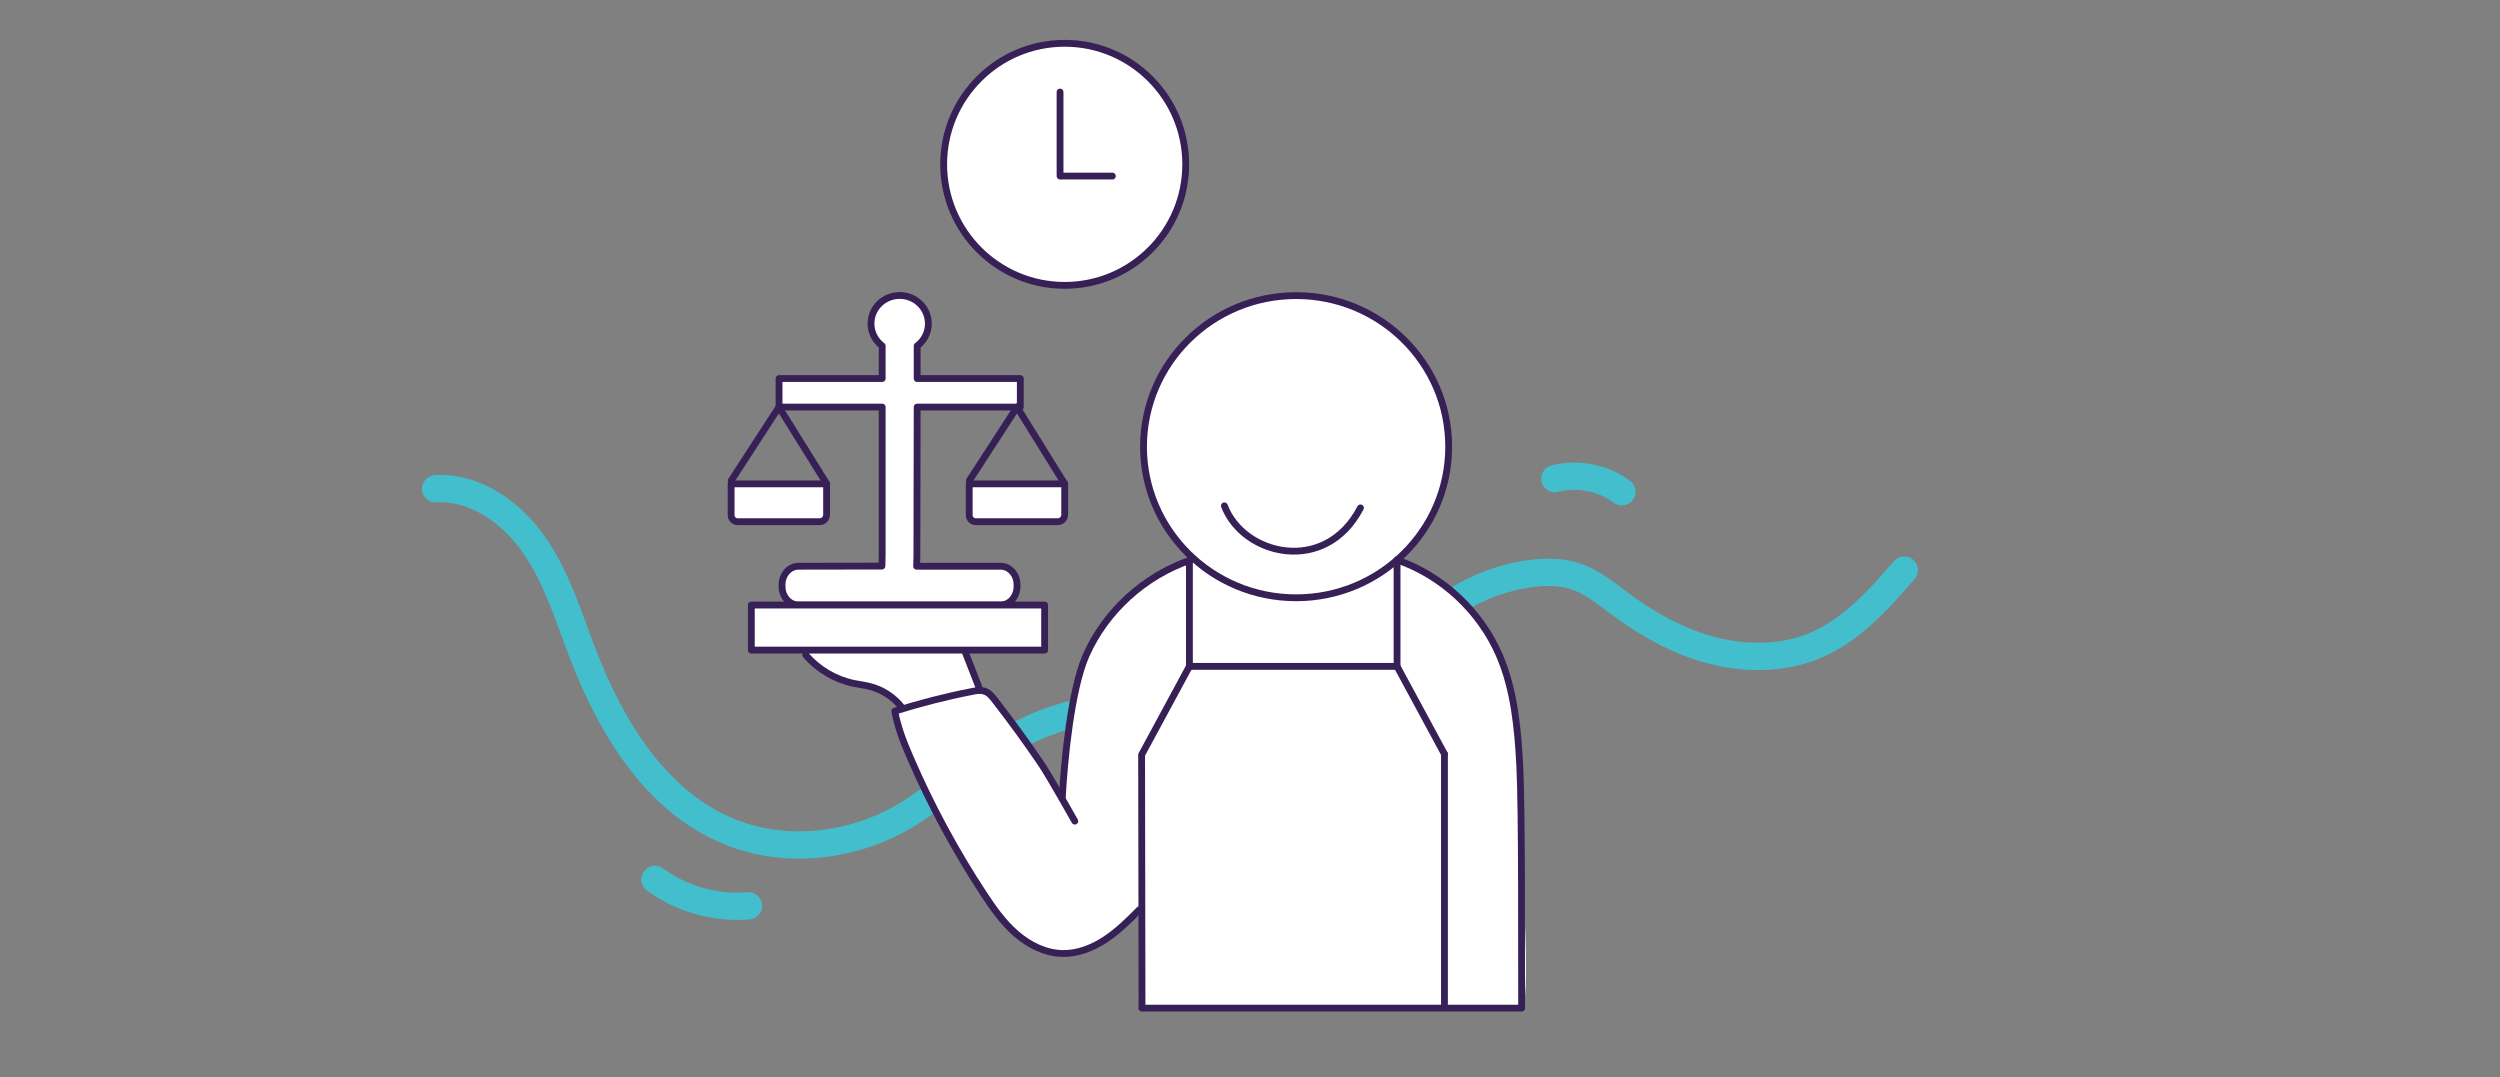
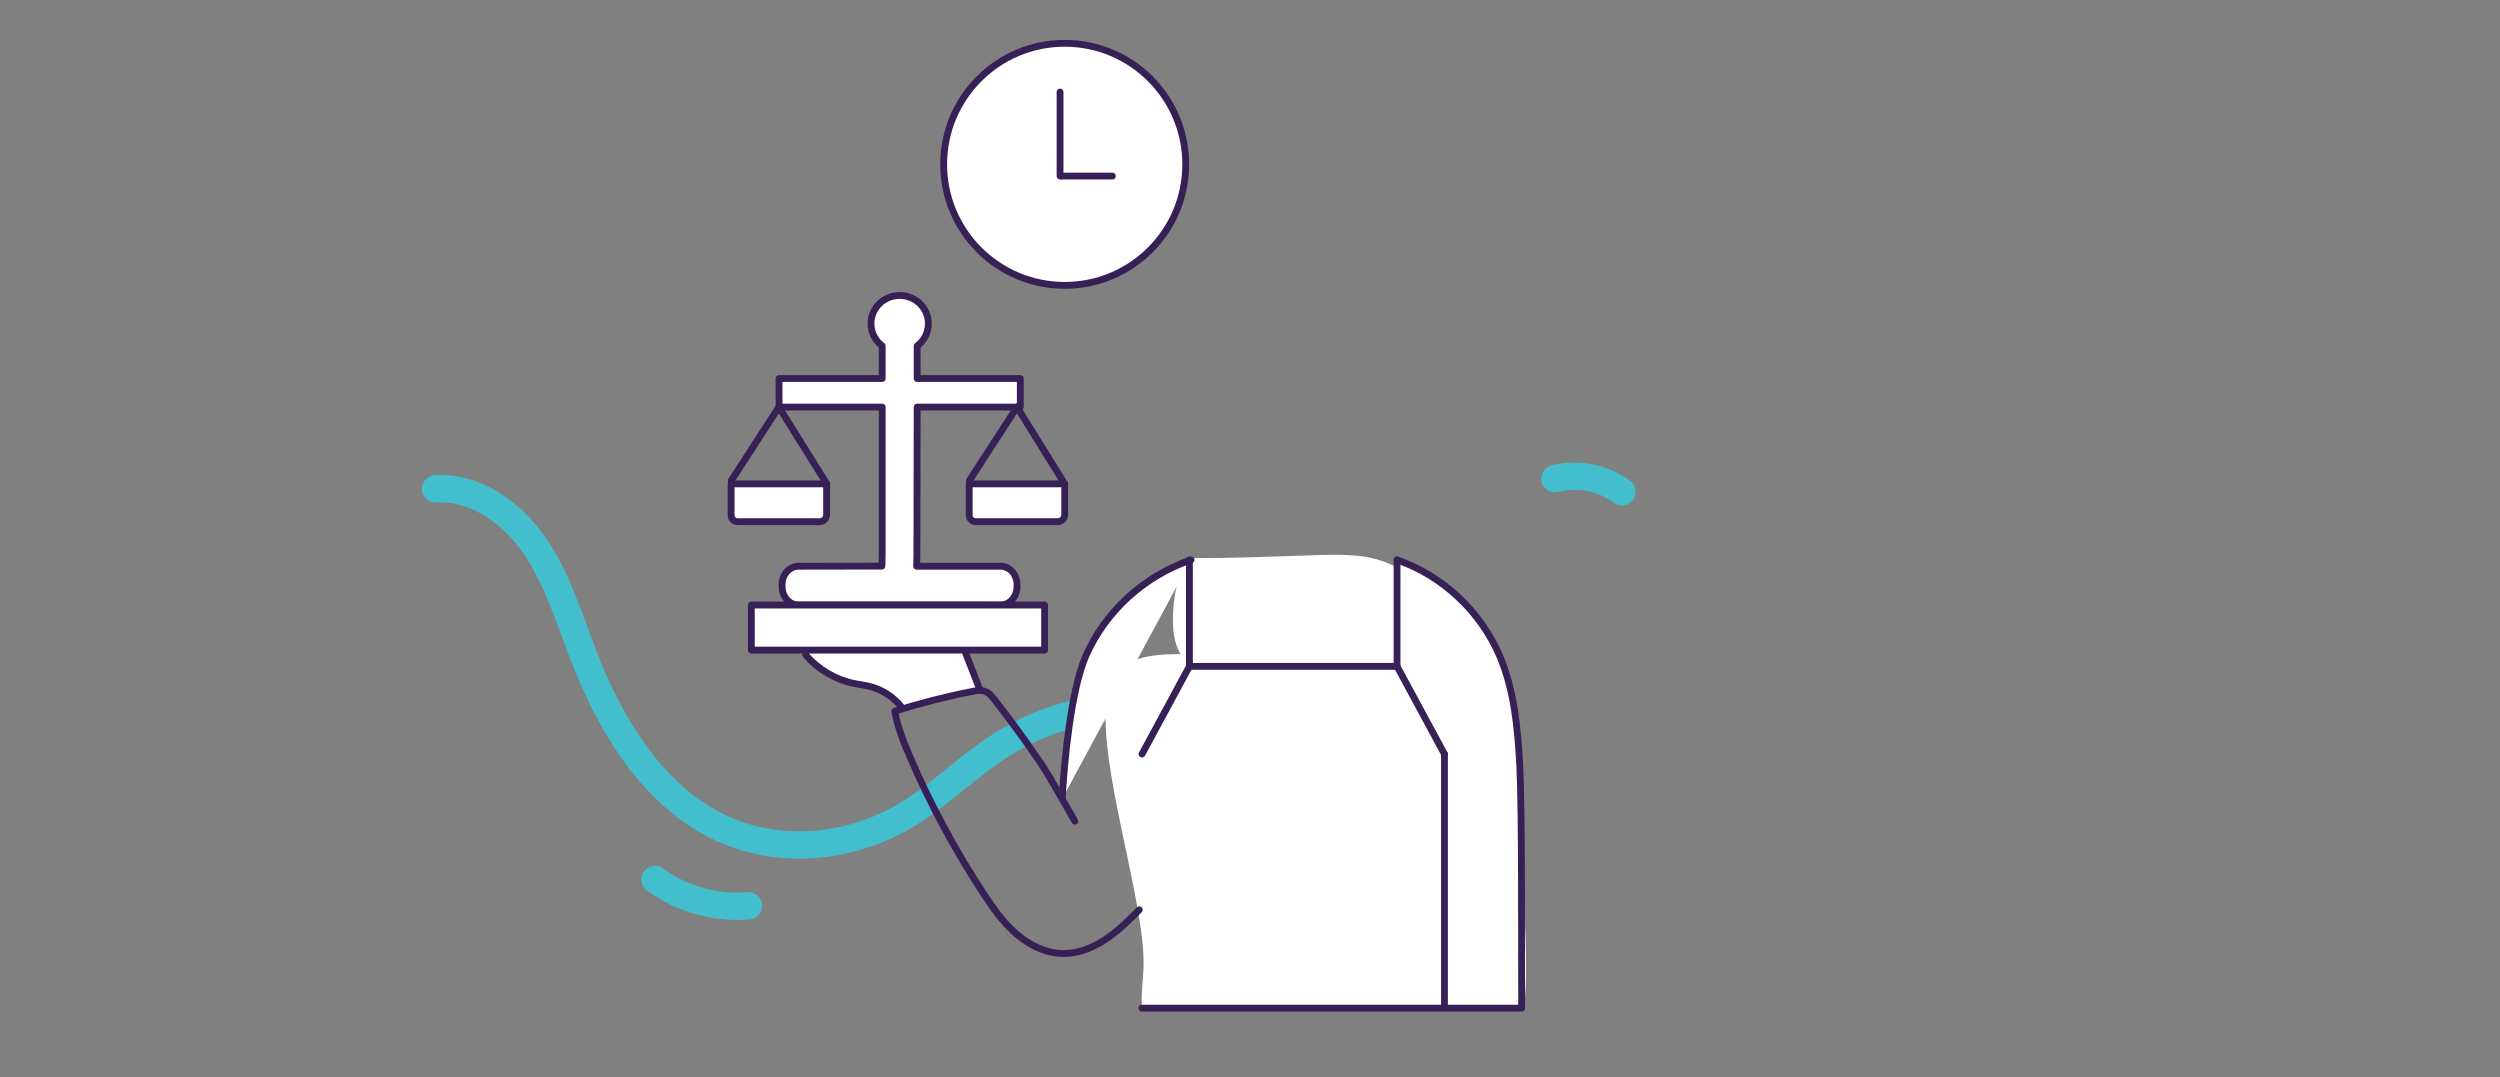
<svg xmlns="http://www.w3.org/2000/svg" version="1.1" id="Layer_1" x="0px" y="0px" viewBox="0 0 1830.1 788.5" style="enable-background:new 0 0 1830.1 788.5;" xml:space="preserve">
  <rect x="0" y="0" width="1830.1" height="788.5" fill="#808080" stroke="none" />
  <style type="text/css">
	.st0{fill:none;stroke:#43BECC;stroke-width:20;stroke-linecap:round;stroke-linejoin:round;}
	.st1{fill:#FFFFFF;stroke:#362056;stroke-miterlimit:10;}
	.st2{fill:#FFFFFF;}
	.st3{fill:#FFFFFF;stroke:#362056;stroke-width:5;stroke-linecap:round;stroke-linejoin:round;}
	.st4{fill:none;stroke:#362056;stroke-width:5;stroke-linecap:round;stroke-linejoin:round;}
</style>
-   <path class="st0" d="M1030.8,470.7c19.9-25.5,50.4-43.7,83.7-49.9c13.3-2.4,27.4-3,40,1.5c11.4,4,20.7,11.8,30.2,18.8  c19.7,14.8,41.7,27.5,66,34.3c24.3,6.8,51.1,7.4,74.6-1.5c28.7-10.9,49.3-34.2,68.7-56.6" />
  <g>
    <path class="st1" d="M1025,416.9c-3.4,10.1-4.4,20.9-4.1,31.5c0.2,7.2,0.9,14.5,2.8,21.5c1.6,5.8,4,11.4,6.5,17   c5.6,12.9,11.2,25.8,16.8,38.6c3.3,7.6,6.6,15.2,9,23.2c1.9,6.2,3.2,12.6,3.9,19c0.4,3.2,0.7,6.7,3.1,8.8c3.8,3.4,9.9,0.9,14.1-2.1   c11.7-8.4,21.5-20.2,24.5-34.3c2.3-10.6,0.5-21.8-3.3-31.9c-3.8-10.2-9.5-19.5-15.5-28.5C1066.5,454.6,1047.6,429.9,1025,416.9   L1025,416.9z" />
    <path class="st2" d="M873.3,408.5c-10.6,8.8-13.7,24.4-14.5,38.8c-0.4,8.3-0.3,16.8,2.3,24.6c5.1,15.4,19.2,25.8,34,30.3   c14.8,4.5,30.4,4,45.7,3.8c16.6-0.1,33.3,0.2,49.7-2.9c16.4-3.1,32.6-9.9,44.3-22.4c4.7-5,8.7-11.1,10.6-17.9   c3.5-12.7-1-27-9.5-36.7c-8.5-9.7-20.5-15.2-32.7-17.8c-12.2-2.5-24.8-2.3-37.2-2C933.6,407.3,901.3,408.8,873.3,408.5L873.3,408.5   z" />
    <path class="st2" d="M589.3,476.3c2.6,9.9,19.7,19.3,29.3,22.8c9.6,3.5,19.4,0.9,28,6.3c5.6,3.5,7.8,11.4,14.3,12.2   c4.6,0.5,12-4,16.5-5.1c6.2-1.5,12.7-1.5,19-3.1c6.2-1.6,17.5-1.1,19.9-7c2-5-4.1-14.8-7-19.4s-7.3-7.9-12-10.4   c-14.7-7.8-32.2-8.2-48.7-6.3C632.1,468.1,609,473.4,589.3,476.3L589.3,476.3z" />
    <g>
      <path class="st0" d="M318.9,357.8c29-1.7,55.8,17.5,72.3,41.4c16.5,23.9,25,52.2,35.4,79.3c20.6,53.7,53.1,107.6,106.1,129.8    c41.3,17.3,90.4,12,129-10.6c25.9-15.1,47.1-37.2,72.5-53.1c38.1-23.9,85.3-32.9,129.6-24.6" />
-       <path class="st2" d="M655.5,524.1c13.3,38.6,34.1,78.8,54.7,114.2c7.4,12.8,15.4,25.4,25.3,36.5c8,8.9,17.7,16.9,29.4,19.6    c10.5,2.4,21.9,4.8,31.8,0.3c9.8-4.4,22.9-16.4,31.5-22.8c3.7-2.8,9.7-3.5,11.9-7.6c2-3.7-4.3-9.4-4-13.6    c1.7-19.7,1.7-39.6,0.2-59.3c-1.1-14-2.9-28.5,1.9-41.6c3.6-9.8,10.5-18,16.1-26.8c16.8-26,41.1-53.3,34.6-83.5    c-1.3-6.1-6.3-24.4-11.9-27.2c-6.1-3-29.2,6-34.9,9.7c-13.5,8.5-23.9,21-33.4,33.7c-7.7,10.2-15.1,21-18.8,33.2    c-3.8,12.8-3.4,26.5-6.4,39.5c-1.5,6.6-1.5,18.6-3.1,25.2c-2.5,9.6-3.9,21.6-3.3,31.5c-14.9-22.1-31-53-48.9-72.8    c-3.4-3.7-10.9-4.3-15.6-6.2c-6.1-2.5-13-1.2-19.3,0.6c-7.1,2-13.9,4.7-20.5,8C665.9,517.9,654.3,520.4,655.5,524.1L655.5,524.1z" />
      <path class="st2" d="M835.9,737c14.1,1.9,60.2,2,72.8,1.2c90.6-6,172.7,4.3,205.2-1.2c7-1.2,0.5-99.3,0-107.9    c-1.2-19.8-4.9-29.1-6.2-48.9c-1.1-17.8-2.3-36.2-10.6-51.9c-11-20.9-34.3-76-57-82.4c-22.8-6.4-45.5,34.8-69,32.8    c-19.6-1.7-39.3-4.3-58.7-1.5c-44.7,6.4-94.7-11.2-102,33.4c-7.7,47.3,28.3,149.6,26.7,197.5C836.7,720.3,835.3,724.8,835.9,737    L835.9,737z" />
      <g>
-         <ellipse class="st3" cx="948.8" cy="327" rx="111.7" ry="110.6" />
        <path class="st3" d="M871.9,409.9c-33.9,11.4-62.6,37.5-76.9,70c-11,25-16,77.6-17.4,104.8" />
        <path class="st3" d="M1022.7,409.9c33.1,11.4,61,37.5,75,70c10.7,25,13.3,52.6,14.8,79.8c1.8,34.5,1.2,142.6,1.4,177.2" />
-         <line class="st4" x1="835.7" y1="552.9" x2="836" y2="737.4" />
        <line class="st4" x1="1057.4" y1="552" x2="1057.4" y2="737" />
        <line class="st4" x1="870.7" y1="409.9" x2="870.7" y2="487.8" />
        <line class="st4" x1="1022.7" y1="409.9" x2="1022.7" y2="487.8" />
        <line class="st4" x1="870.7" y1="487.8" x2="1021.6" y2="487.8" />
        <line class="st4" x1="870.7" y1="487.8" x2="836" y2="552" />
        <line class="st4" x1="1022.7" y1="487.8" x2="1057.4" y2="552" />
      </g>
-       <path class="st4" d="M896.3,370.3c13.8,36.4,74,50.9,99.6,1.5" />
      <path class="st4" d="M786.8,601.1c0,0-18.6-33.1-24.7-42.1c-10.8-15.9-22.1-31.4-33.9-46.6c-2-2.5-4.1-5.2-7.1-6.3    c-3-1.1-6.4-0.6-9.5,0.1c-19.1,3.7-38,8.6-56.6,14.4c2.1,11.6,6.4,22.6,11.1,33.4c15,34.9,33.1,68.5,53.9,100.2    c6.9,10.5,14.2,20.9,23.7,29.2c9.5,8.3,21.4,14.3,33.9,14.6c11.1,0.3,22-4,31.3-10.1c9.3-6.1,17.3-14,25.1-21.9" />
      <path class="st4" d="M706.6,477.4c2.8,7.4,7.1,18,9.9,25.4" />
      <path class="st4" d="M589.8,479.4c9,10.6,21.7,18.1,35.3,20.9c3.8,0.8,7.7,1.2,11.5,2.2c9.3,2.3,17.7,7.8,23.6,15.4" />
    </g>
    <g>
      <path class="st3" d="M671.2,406.9c0,3-0.2,5.5-0.2,7.6h61.4c6.7,0,12.1,6,12.1,13.5v1.4c0,7.4-5.4,13.5-12.1,13.5H584.6    c-6.7,0-12.1-6.1-12.1-13.5V428c0-7.4,5.4-13.5,12.1-13.5l61-0.1c0-2.4,0.2-4.7,0.2-7.5V298h-75.5v-20.9h75.5v-23.9    c-5-3.8-8.2-9.7-8.2-16.3c0-11.4,9.4-20.6,21-20.6s21,9.2,21,20.6c0,6.7-3.2,12.6-8.2,16.3v23.9h75.5V298h-75.5L671.2,406.9    L671.2,406.9z" />
      <path class="st3" d="M535.3,354.2h69.8v22.6c0,2.8-2.3,5.1-5.1,5.1h-60c-2.6,0-4.8-2.1-4.8-4.8V354.2L535.3,354.2z" />
      <line class="st4" x1="570.2" y1="298" x2="535.3" y2="351.8" />
      <line class="st4" x1="605.2" y1="354.2" x2="570.2" y2="298" />
      <path class="st3" d="M709.6,354.2h69.8v22.6c0,2.8-2.3,5.1-5.1,5.1h-60c-2.6,0-4.8-2.1-4.8-4.8V354.2L709.6,354.2z" />
      <line class="st4" x1="744.5" y1="298" x2="709.6" y2="351.8" />
      <line class="st4" x1="779.4" y1="354.2" x2="744.5" y2="298" />
    </g>
    <g>
      <circle class="st3" cx="779.4" cy="120.3" r="88.6" />
      <g>
        <line class="st4" x1="776" y1="67.4" x2="776" y2="128.9" />
        <line class="st4" x1="814.3" y1="128.9" x2="777.1" y2="128.9" />
      </g>
    </g>
    <rect x="550" y="442.9" class="st3" width="214.7" height="33" />
  </g>
  <line class="st4" x1="835.9" y1="738" x2="1113.9" y2="738" />
  <path class="st0" d="M479.5,643.8c19.5,14.4,44.3,21.3,68.4,19.3" />
  <path class="st0" d="M1138.2,350.4c16.7-4.3,35.3-0.7,49.1,9.6" />
</svg>